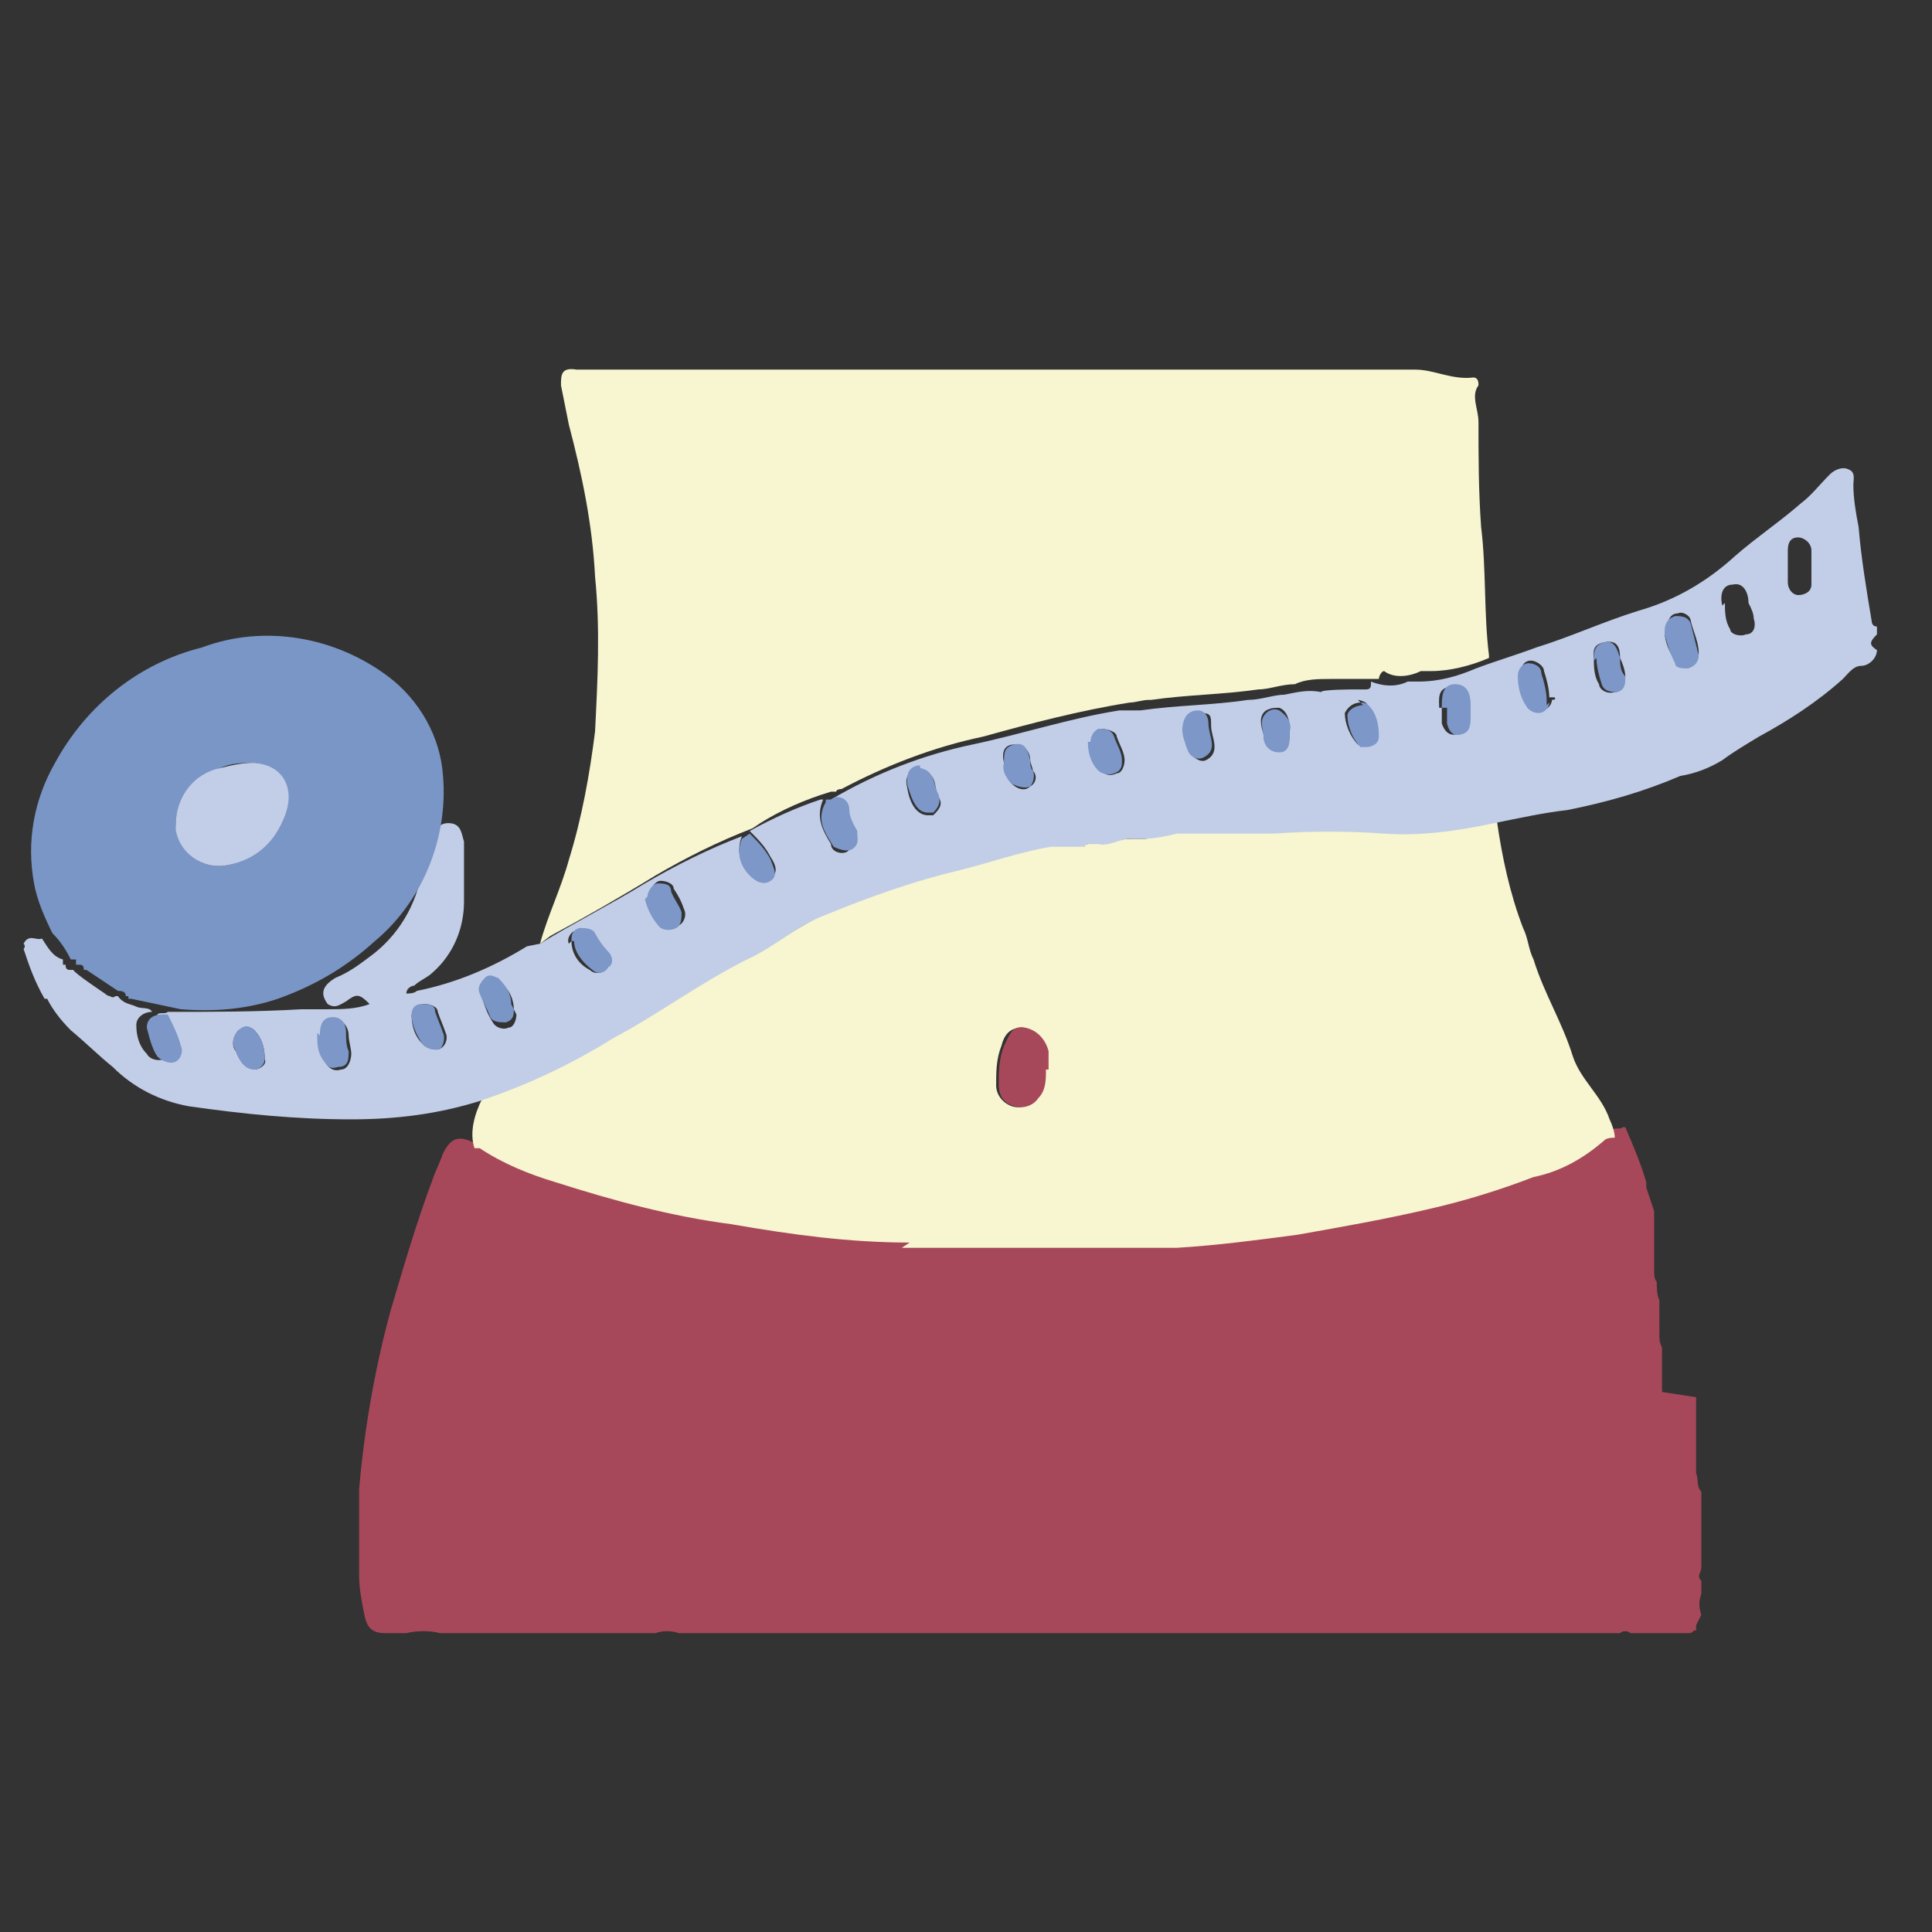
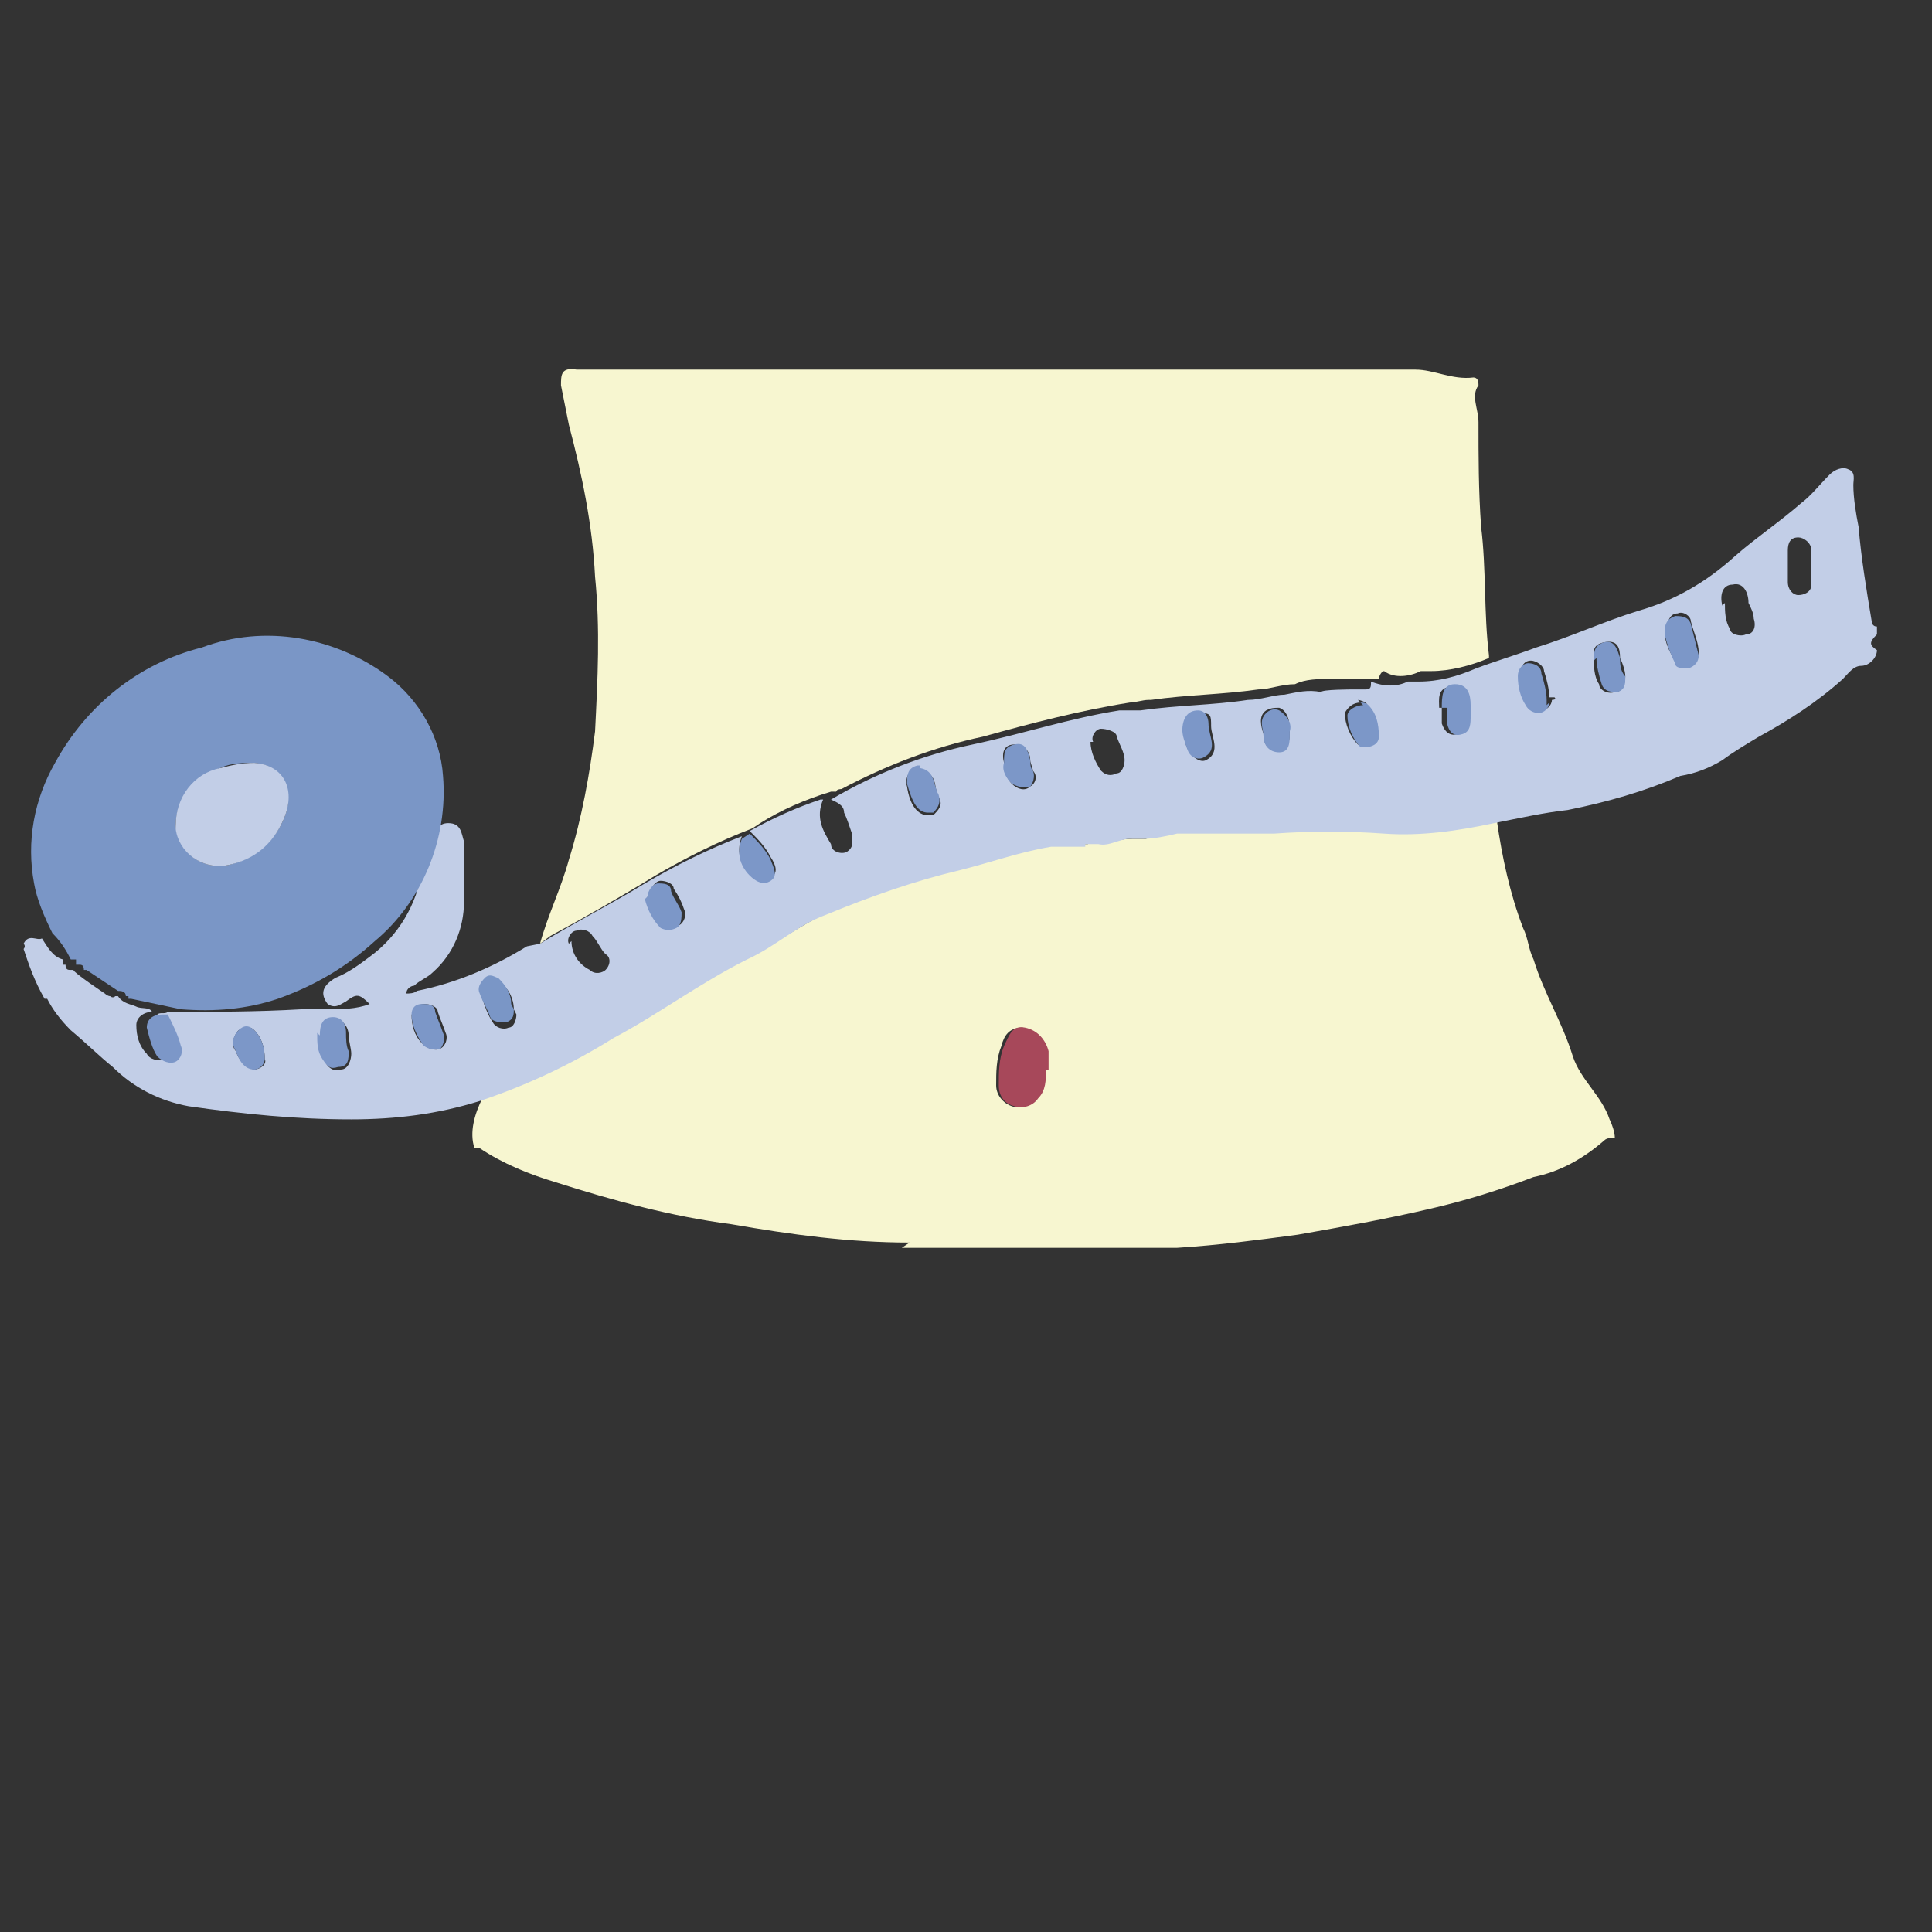
<svg xmlns="http://www.w3.org/2000/svg" id="_レイヤー_1" data-name="レイヤー_1" version="1.1" viewBox="0 0 73.7 73.7">
  <rect x="0" y="0" width="73.7" height="73.7" fill="#333333" stroke="none" />
  <defs>
    <style>
      .st0 {
        fill: none;
      }

      .st1 {
        fill: #7a96c6;
      }

      .st2 {
        fill: #7c97c8;
      }

      .st3 {
        fill: #f7f6d0;
      }

      .st4 {
        fill: #a7485a;
      }

      .st5 {
        fill: #c2cee7;
      }
    </style>
  </defs>
-   <rect class="st0" x="1" y="14.1" width="71.2" height="48.4" />
-   <path id="_パス_1046" data-name="パス_1046" class="st4" d="M64.7,53.3c0,0,0,.1,0,.2,0,.2,0,.4,0,.5,0,.2,0,.4,0,.6v.5c0,.3,0,.6,0,.9v.2c.1.2,0,.5.2.7,0,.2,0,.4,0,.6,0,.1,0,.3,0,.4v1.9c0,.2-.2.3,0,.5v.3c0,0,0,.1,0,.2-.1.3-.1.5,0,.8l-.2.4h0c0,.1,0,.1,0,.2h-.1c0,.1-.2.1-.2.1h-.1s-2.1,0-2.1,0c-.1-.1-.3-.1-.4,0h-1.5c0,0-.2,0-.3,0,0,0,0,0,0,0H26.4c-.2,0-.3,0-.5,0-.3-.1-.6-.1-.9,0h-8.2c-.4-.1-.9-.1-1.3,0h-.6c0,0-.1,0-.2,0-.5,0-.7-.2-.8-.7-.1-.5-.2-1-.2-1.5v-3.3c.2-2.3.6-4.6,1.2-6.8.5-1.7,1-3.4,1.6-5,.1-.3.3-.7.4-1,.3-.6.6-.7,1.2-.4,0,0,.2,0,.2,0,.9.5,1.9,1,2.9,1.3,2.2.7,4.4,1.3,6.7,1.6,2.2.4,4.5.6,6.8.7,0,0,0,0,.1,0h2s0,0,0,0c0,0,0,0,.1,0h4.4c0,0,0,0,.1,0,0,0,0,0,0,0h.1s2,0,2,0c0,0,0,0,.1,0,.5,0,1.1,0,1.6,0,1.5-.1,3-.3,4.6-.5,1.7-.2,3.4-.6,5.1-1,1.3-.3,2.6-.7,3.9-1.2,1-.2,2-.7,2.7-1.4.1-.1.3,0,.4-.1,0,0,0,0,0,0h.1c.3.7.6,1.4.8,2.1v.2c0,0,.3.9.3.9v.3c0,0,0,.1,0,.1,0,.1,0,.2,0,.3,0,0,0,0,0,.1,0,.1,0,.3,0,.4,0,0,0,0,0,.1,0,.1,0,.2,0,.3,0,0,0,.1,0,.2,0,.1,0,.2,0,.3v.2c0,.1,0,.3.1.4,0,.2,0,.5.1.7,0,.2,0,.3,0,.5,0,0,0,0,0,.1,0,.2,0,.3,0,.5v.2c0,.2,0,.3.1.5v.2c0,.2,0,.4,0,.5,0,0,0,.2,0,.3,0,.2,0,.5,0,.7" />
  <path id="_パス_1047" data-name="パス_1047" class="st3" d="M34.7,47.4c-2.3,0-4.5-.3-6.8-.7-2.3-.3-4.5-.9-6.7-1.6-1-.3-2-.7-2.9-1.3,0,0-.2,0-.2,0-.2-.6,0-1.3.3-1.9,1.8-.6,3.5-1.4,5.1-2.4,1.8-.9,3.3-2.2,5.1-3,1-.5,1.9-1.2,3-1.7,1.6-.7,3.3-1.3,5.1-1.7,1.2-.3,2.3-.7,3.5-.9h.1c0,0,1.2,0,1.2,0h0c0,0,.1-.1.1-.1h0s0,0,0,0h.4c0,0,0,0,0,0h0c.4,0,.8-.1,1.2-.1h0c0,0,.5,0,.5,0h0c.4-.1.9-.2,1.3-.3,1.2,0,2.4,0,3.7,0,1.4,0,2.8,0,4.2,0,1.4,0,2.8,0,4.2-.4.2,1.4.5,2.8,1,4.1.2.4.2.8.4,1.2.4,1.3,1.1,2.4,1.5,3.7.3.9,1.1,1.5,1.4,2.4.1.2.2.5.2.7-.1,0-.3,0-.4.1-.8.7-1.7,1.2-2.7,1.4-1.3.5-2.6.9-3.9,1.2-1.7.4-3.4.7-5.1,1-1.5.2-3,.4-4.6.5-.5,0-1.1,0-1.6,0h-.1c0,0-2,0-2,0,0,0,0,0-.1,0,0,0,0,0,0,0h-.1c0,0-4.4,0-4.4,0h-.1c0,0,0,0,0,0,0,0,0,0-.1,0h-2M39.9,40.8c0-.3,0-.5,0-.7,0-.5-.4-.8-.9-.9-.5,0-.7.3-.8.7-.2.5-.2,1-.2,1.5,0,.4.3.7.6.8.3.1.7,0,.9-.3.3-.3.4-.7.3-1.1" />
  <path id="_パス_1048" data-name="パス_1048" class="st3" d="M20.6,36c.3-1.1.8-2.1,1.1-3.2.5-1.6.8-3.3,1-4.9.1-2,.2-3.9,0-5.9-.1-2-.5-3.9-1-5.8-.1-.5-.2-1-.3-1.5,0-.4,0-.7.6-.6.3,0,.6,0,1,0,10.3,0,20.7,0,31,0,.7,0,1.4.4,2.2.3.2,0,.2.2.2.3-.3.4,0,.9,0,1.4,0,1.3,0,2.6.1,4,.2,1.6.1,3.3.3,4.9,0,0,0,0,0,.1-.7.3-1.5.5-2.2.5-.1,0-.2,0-.4,0-.4.2-1,.3-1.4,0-.1,0-.2.2-.2.3h-.4s-.1,0-.1,0h-1.3c-.5,0-1,0-1.4.2-.5,0-1,.2-1.4.2-1.4.2-2.7.2-4.1.4h-.1c-.2,0-.5.1-.7.1-1.9.3-3.8.8-5.6,1.3-1.9.4-3.7,1.1-5.4,2,0,0-.2,0-.2.1,0,0,0,0,0,0,0,0-.2,0-.2,0-1,.3-1.9.7-2.7,1.2l-.3.2c-1.3.5-2.5,1.1-3.7,1.8-1.3.8-2.7,1.6-4,2.3" />
  <path id="_パス_1049" data-name="パス_1049" class="st5" d="M20.6,36c1.3-.8,2.7-1.5,4-2.3,1.2-.7,2.4-1.3,3.7-1.8-.2.5-.1,1.1.3,1.4.2.3.5.4.8.2,0,0,0,0,0,0,.3-.2.2-.5,0-.8-.2-.4-.5-.7-.8-1,.9-.5,1.8-.9,2.7-1.2h.1c-.3.7,0,1.2.3,1.7,0,.3.4.4.6.3,0,0,0,0,0,0,.3-.2.2-.4.2-.7-.1-.3-.2-.6-.3-.8,0-.3-.3-.4-.5-.5h0c1.7-1,3.5-1.7,5.4-2.1,1.9-.4,3.7-1,5.6-1.3.2,0,.5,0,.7,0h.1c1.4-.2,2.8-.2,4.1-.4.5,0,1-.2,1.4-.2.5-.1.9-.2,1.4-.1h0c0-.1,1.2-.1,1.2-.1h.1c0,0,.4,0,.4,0,.2,0,.2-.1.2-.3.5.2,1,.2,1.4,0,.1,0,.2,0,.4,0,.8,0,1.5-.2,2.2-.5,0,0,0,0,0,0,.8-.3,1.5-.5,2.3-.8,1.3-.4,2.6-1,3.9-1.4,1.4-.4,2.6-1.1,3.7-2.1.8-.7,1.7-1.3,2.5-2,.4-.3.7-.7,1.1-1.1.2-.2.5-.3.7-.2.3.1.2.4.2.6,0,.5.1,1.1.2,1.6.1,1.2.3,2.4.5,3.6,0,0,0,.2.2.2,0,0,0,0,0,0,0,.1,0,.2,0,.3h0c-.3.3-.3.4,0,.6,0,.3-.3.6-.6.6-.3,0-.5.3-.7.5-1,.9-2.1,1.6-3.2,2.2-.5.3-1,.6-1.4.9-.5.3-1,.5-1.6.6-1.4.6-2.8,1-4.3,1.3-.9.1-1.8.3-2.8.5-1.4.3-2.8.5-4.2.4-1.4-.1-2.8-.1-4.2,0-1.2,0-2.4,0-3.7,0-.4.1-.9.2-1.3.2h0c0,0-.5,0-.5,0h0c-.4,0-.8.3-1.2.2,0,0,0,0,0,0h-.4c0,0,0,0,0,0h-.1s0,.1,0,.1h-1.2s-.1,0-.1,0c-1.2.2-2.3.6-3.5.9-1.7.4-3.4,1-5.1,1.7-1.1.4-1.9,1.2-3,1.7-1.8.9-3.4,2.1-5.1,3-1.6,1-3.3,1.8-5.1,2.4-1.6.5-3.2.7-4.9.7-2.1,0-4.1-.2-6.2-.5-1.1-.2-2.1-.7-2.9-1.5-.5-.4-1-.9-1.6-1.4-.4-.4-.7-.8-.9-1.2h-.1c-.4-.7-.6-1.3-.8-1.9,0,0,.1-.1,0-.2.2-.4.5-.1.7-.2.2.3.4.7.8.8h0c0,0,0,.2,0,.2h.1c0,.2.1.2.2.2h.1c0,.1,1.2.9,1.2.9,0,0,.1.1.2.1,0,0,.1.1.2,0h0,.1c.2.3.5.3.7.4.2.1.5,0,.6.2-.3,0-.6.2-.6.5,0,.4.1.8.4,1.1.1.2.4.3.7.2.2-.1.3-.4.2-.6,0,0,0,0,0,0-.1-.4-.3-.8-.5-1.1.1-.1.3,0,.4-.1,1.7,0,3.4,0,5.1-.1.3,0,.7,0,1,0,.5,0,1.1,0,1.6-.2-.4-.4-.5-.4-.9-.1-.2.1-.4.3-.7.1-.3-.4-.2-.7.3-1,.5-.2.9-.5,1.3-.8,1.1-.8,1.8-2,2-3.3,0-.2.1-.4.2-.5.2-.1.3-.3.3-.6,0-.4.1-.7.5-.7.5,0,.5.4.6.7,0,.8,0,1.5,0,2.3,0,1-.4,2-1.2,2.7-.2.2-.5.3-.7.5-.1,0-.3.1-.3.3h-.2c0,0,0,0,0,0,0,0,.2,0,.2,0,.1,0,.3,0,.4-.1,1.5-.3,2.9-.9,4.2-1.7M59.1,26.6c0-.3-.1-.7-.2-1,0-.2-.3-.4-.5-.4-.3,0-.4.3-.4.5,0,.4,0,.8.3,1.1,0,.2.3.3.5.3.2,0,.4-.2.4-.4,0,0,.2,0,.1-.1,0,0,0,0-.1,0M68.2,21.7h0v.5c0,.3.2.5.4.5,0,0,0,0,0,0,.2,0,.5-.1.5-.4,0,0,0,0,0,0,0-.4,0-.9,0-1.3,0-.3-.3-.5-.5-.5,0,0,0,0,0,0-.3,0-.4.2-.4.5,0,.2,0,.4,0,.7M60.8,25.1c0,.3,0,.7.2,1,0,.2.3.4.6.3,0,0,0,0,0,0,.3,0,.4-.3.4-.6,0,0,0,0,0,0,0-.2-.1-.5-.2-.7,0-.4-.1-.7-.6-.6s-.4.4-.4.7M63.5,24.1c0,.4.2.8.4,1.1,0,.2.3.3.5.2.2,0,.4-.3.4-.5,0-.4-.2-.8-.3-1.2,0-.2-.3-.4-.5-.3,0,0,0,0,0,0-.3,0-.4.3-.4.6M65.8,23c0,.3,0,.7.2,1,0,.2.4.3.6.2,0,0,0,0,0,0,.3,0,.4-.3.3-.6,0-.2-.1-.4-.2-.6,0-.4-.2-.8-.6-.7-.4,0-.5.4-.4.8M21.8,35.9c0,.5.3.9.7,1.1.2.2.5.1.6,0,0,0,0,0,0,0,.2-.2.2-.5,0-.6-.2-.2-.3-.5-.5-.7-.1-.2-.4-.3-.6-.2-.2,0-.4.3-.3.5M12.2,39.5c0,.3,0,.7.2,1,.1.2.3.4.6.3.3,0,.4-.4.4-.6,0-.2-.1-.5-.1-.7,0-.3-.2-.6-.5-.6-.4,0-.5.3-.5.7M55,27c0,.2,0,.4,0,.6.1.3.3.5.6.4.3,0,.4-.3.4-.6,0,0,0,0,0,0,0-.1,0-.3,0-.4,0-.4,0-.8-.6-.8-.6,0-.5.5-.5.8h0M45.2,27.9c0,.3,0,.6.2.8.1.2.4.4.6.3.6-.3.2-.9.2-1.3s0-.5-.4-.5c-.4,0-.6.2-.6.8M15.7,38.7c0,.4.1.8.4,1.1.2.2.5.3.7.2.2-.1.3-.4.2-.6,0,0,0,0,0,0-.1-.3-.2-.5-.3-.8,0-.2-.3-.3-.5-.3-.3,0-.4.2-.4.4M35.1,29.3s0,0-.1,0c-.3,0-.5.4-.4.7.1.7.4,1.1.8,1.1,0,0,.1,0,.2,0,.2-.2.4-.4.2-.7-.2-.4,0-.9-.7-1M24.7,34.2c0,.4.3.8.6,1.1.2.1.4.1.6,0,.2-.1.3-.4.2-.6-.1-.3-.2-.5-.4-.8,0-.2-.3-.3-.5-.3-.2,0-.4.3-.4.5M41.6,28.3c0,.4.2.8.4,1.1.2.2.4.2.6.1.2,0,.3-.3.3-.5,0-.3-.2-.6-.3-.9,0-.2-.4-.3-.6-.3-.2,0-.4.3-.3.5M51.9,26.8c-.3,0-.5.2-.6.4,0,.4.2.9.5,1.2.2.1.5,0,.7-.2,0,0,0-.1,0-.2,0-.4-.1-.8-.4-1.2,0,0-.2-.1-.3-.1M49.2,28v-.2c0-.3-.1-.7-.4-.8-.2,0-.3,0-.5.1-.3.2-.2.6-.1.9,0,0,0,0,0,0,0,.4.2.7.6.6s.4-.4.4-.7M38.3,29.1c0,.3.1.6.3.8.2.2.5.3.7.1.2-.1.3-.4.1-.6,0-.1-.1-.3-.1-.4,0-.3-.2-.6-.6-.6s-.5.3-.4.7M19.6,38.5c0-.4-.2-.8-.5-1-.1-.1-.3-.2-.5,0-.2.1-.3.3-.2.6.1.3.2.6.4.9.1.2.4.3.6.2.2,0,.3-.3.3-.5M9.7,40.8c.2,0,.5-.2.4-.4,0-.4-.1-.8-.4-1.1-.2-.2-.4-.1-.6,0-.2.2-.3.6-.1.8.1.3.3.6.7.7" />
  <path id="_パス_1050" data-name="パス_1050" class="st1" d="M2.7,36.6h0c-.2-.4-.4-.7-.7-1-.3-.6-.6-1.3-.7-1.9-.3-1.6,0-3.2.8-4.6,1.2-2.2,3.2-3.8,5.6-4.4,2.4-.9,5.1-.4,7.1,1.1,1.2.9,2,2.3,2.1,3.8.2,2.4-.8,4.8-2.6,6.3-1.1,1-2.3,1.7-3.7,2.2-1.2.4-2.4.5-3.7.4l-1.9-.4h-.1c0-.1,0-.1,0-.1h-.1c0-.2-.2-.2-.3-.2l-1.2-.8h-.1c0-.2-.1-.2-.2-.2h-.1c0,0,0-.2,0-.2M6.7,31.5c.1,1,1,1.7,2,1.5,0,0,0,0,0,0,.9-.2,1.7-.8,2.1-1.7.5-1.1,0-2.1-1.1-2.2-.4,0-.9,0-1.3.2-1,.3-1.7,1.2-1.7,2.2" />
  <path id="_パス_1051" data-name="パス_1051" class="st4" d="M39.9,40.8c0,.4,0,.8-.3,1.1-.2.3-.6.4-.9.3-.4-.1-.6-.4-.6-.8,0-.5,0-1,.2-1.5.2-.4.3-.8.8-.7.5.1.8.5.9.9,0,.2,0,.4,0,.7" />
-   <path id="_パス_1052" data-name="パス_1052" class="st2" d="M31.9,30.4c.3,0,.5.2.5.5,0,.3.2.6.3.8,0,.3.1.5-.2.7-.2.1-.5,0-.7-.1,0,0,0,0,0,0-.3-.5-.7-1-.3-1.7h0c0,0,0-.1,0-.1h.2" />
  <path id="_パス_1053" data-name="パス_1053" class="st2" d="M28.6,31.8c.3.3.6.6.8,1,.1.3.3.6,0,.8-.3.2-.6,0-.8-.2,0,0,0,0,0,0-.4-.4-.5-.9-.3-1.4l.3-.2" />
  <path id="_パス_1055" data-name="パス_1055" class="st2" d="M60.8,25.2c0-.3,0-.6.4-.7s.5.3.6.6c0,.2,0,.5.2.7,0,.3,0,.5-.3.6,0,0,0,0,0,0-.2,0-.5,0-.6-.3,0,0,0,0,0,0-.1-.3-.2-.7-.2-1" />
  <path id="_パス_1056" data-name="パス_1056" class="st2" d="M63.5,24.1c0-.3.1-.5.4-.6.2,0,.5,0,.6.3,0,0,0,0,0,0,.1.4.2.8.3,1.2,0,.2-.1.4-.4.5-.2,0-.5,0-.5-.2-.2-.4-.3-.7-.4-1.1" />
  <path id="_パス_1057" data-name="パス_1057" class="st2" d="M59.1,26.8c0,.2-.2.4-.4.4-.2,0-.4-.1-.5-.3-.2-.3-.3-.7-.3-1.1,0-.3.2-.5.4-.5.2,0,.5.1.5.4.1.3.2.7.2,1v.2" />
-   <path id="_パス_1059" data-name="パス_1059" class="st2" d="M21.8,35.9c0-.2,0-.4.3-.5.2,0,.5,0,.6.2.1.2.3.5.5.7.2.2.2.5,0,.6-.1.2-.4.3-.6.1,0,0,0,0,0,0-.4-.3-.7-.7-.7-1.1" />
  <path id="_パス_1060" data-name="パス_1060" class="st2" d="M12.2,39.5c0-.4.1-.7.5-.7.3,0,.5.2.5.6,0,.2,0,.5.1.7,0,.3,0,.6-.4.6-.3.1-.4,0-.6-.3-.2-.3-.2-.6-.2-1" />
  <path id="_パス_1061" data-name="パス_1061" class="st2" d="M55,27h0c0-.4,0-.9.5-.9.5,0,.6.4.6.8,0,.1,0,.3,0,.4,0,.3,0,.6-.3.7,0,0,0,0,0,0-.3.1-.5,0-.6-.4,0-.2,0-.4,0-.6" />
  <path id="_パス_1062" data-name="パス_1062" class="st2" d="M45.1,27.9c0-.5.2-.8.6-.8.3,0,.4.3.4.5,0,.5.4,1-.2,1.3-.2.1-.5,0-.6-.3-.1-.3-.2-.5-.2-.8" />
  <path id="_パス_1063" data-name="パス_1063" class="st2" d="M15.7,38.7c0-.2.1-.4.4-.4.2,0,.5,0,.5.3.1.3.2.5.3.8.1.2,0,.5-.1.6,0,0,0,0,0,0-.2.1-.6,0-.7-.2-.2-.3-.4-.7-.4-1.1" />
  <path id="_パス_1064" data-name="パス_1064" class="st2" d="M35.1,29.3c.6.1.5.7.7,1,.1.3,0,.5-.2.7,0,0-.1,0-.2,0-.4,0-.6-.4-.8-1.1,0-.3,0-.6.4-.7,0,0,0,0,.1,0" />
  <path id="_パス_1065" data-name="パス_1065" class="st2" d="M6.2,38.7h.2c.2.4.4.8.5,1.2.1.2,0,.5-.2.6,0,0,0,0,0,0-.2.1-.5,0-.7-.2-.2-.3-.3-.7-.4-1.1,0-.3.2-.5.6-.5" />
  <path id="_パス_1066" data-name="パス_1066" class="st2" d="M24.7,34.2c0-.2.2-.5.4-.5.2,0,.5,0,.5.3.1.3.3.5.4.8,0,.2,0,.5-.2.6-.2.1-.4.1-.6,0-.3-.3-.5-.7-.6-1.1" />
-   <path id="_パス_1067" data-name="パス_1067" class="st2" d="M41.6,28.3c0-.2.1-.4.3-.5.2,0,.5,0,.6.3.1.3.3.6.3.9,0,.2,0,.4-.3.5-.2.1-.5,0-.6-.1-.3-.3-.4-.7-.4-1.1" />
  <path id="_パス_1068" data-name="パス_1068" class="st2" d="M51.9,26.8c.1,0,.2,0,.3.1.3.3.4.7.4,1.2,0,.3-.3.4-.5.4,0,0-.1,0-.2,0-.3-.3-.5-.8-.5-1.2,0-.2.3-.4.6-.4" />
  <path id="_パス_1069" data-name="パス_1069" class="st2" d="M49.2,28c0,.3,0,.7-.4.7s-.6-.3-.6-.6c0,0,0,0,0,0,0-.3-.2-.6.1-.9.1-.1.3-.2.5-.1.3.2.5.5.4.8v.2" />
  <path id="_パス_1070" data-name="パス_1070" class="st2" d="M38.3,29.1c0-.4,0-.6.4-.7s.5.2.6.6c0,.1,0,.3.1.4.1.2,0,.5-.1.6-.2.1-.5,0-.7-.1-.2-.2-.4-.5-.3-.8" />
  <path id="_パス_1071" data-name="パス_1071" class="st1" d="M19.6,38.5c0,.2,0,.4-.3.5-.2,0-.5,0-.6-.2-.1-.3-.3-.6-.4-.9-.1-.2,0-.4.2-.6.2-.2.4,0,.5,0,.3.3.5.6.5,1" />
  <path id="_パス_1072" data-name="パス_1072" class="st2" d="M9.7,40.8c-.4,0-.6-.4-.7-.7-.2-.3-.1-.6.1-.8.2-.2.4-.2.6,0,.3.3.4.7.4,1.1,0,.2-.2.4-.4.4" />
  <path id="_パス_1073" data-name="パス_1073" class="st5" d="M6.7,31.5c0-1.1.7-2,1.7-2.2.4-.1.8-.2,1.3-.2,1.2.1,1.6,1.1,1.1,2.2-.4.9-1.1,1.5-2.1,1.7-1,.2-1.9-.5-2-1.4,0,0,0,0,0,0" />
</svg>